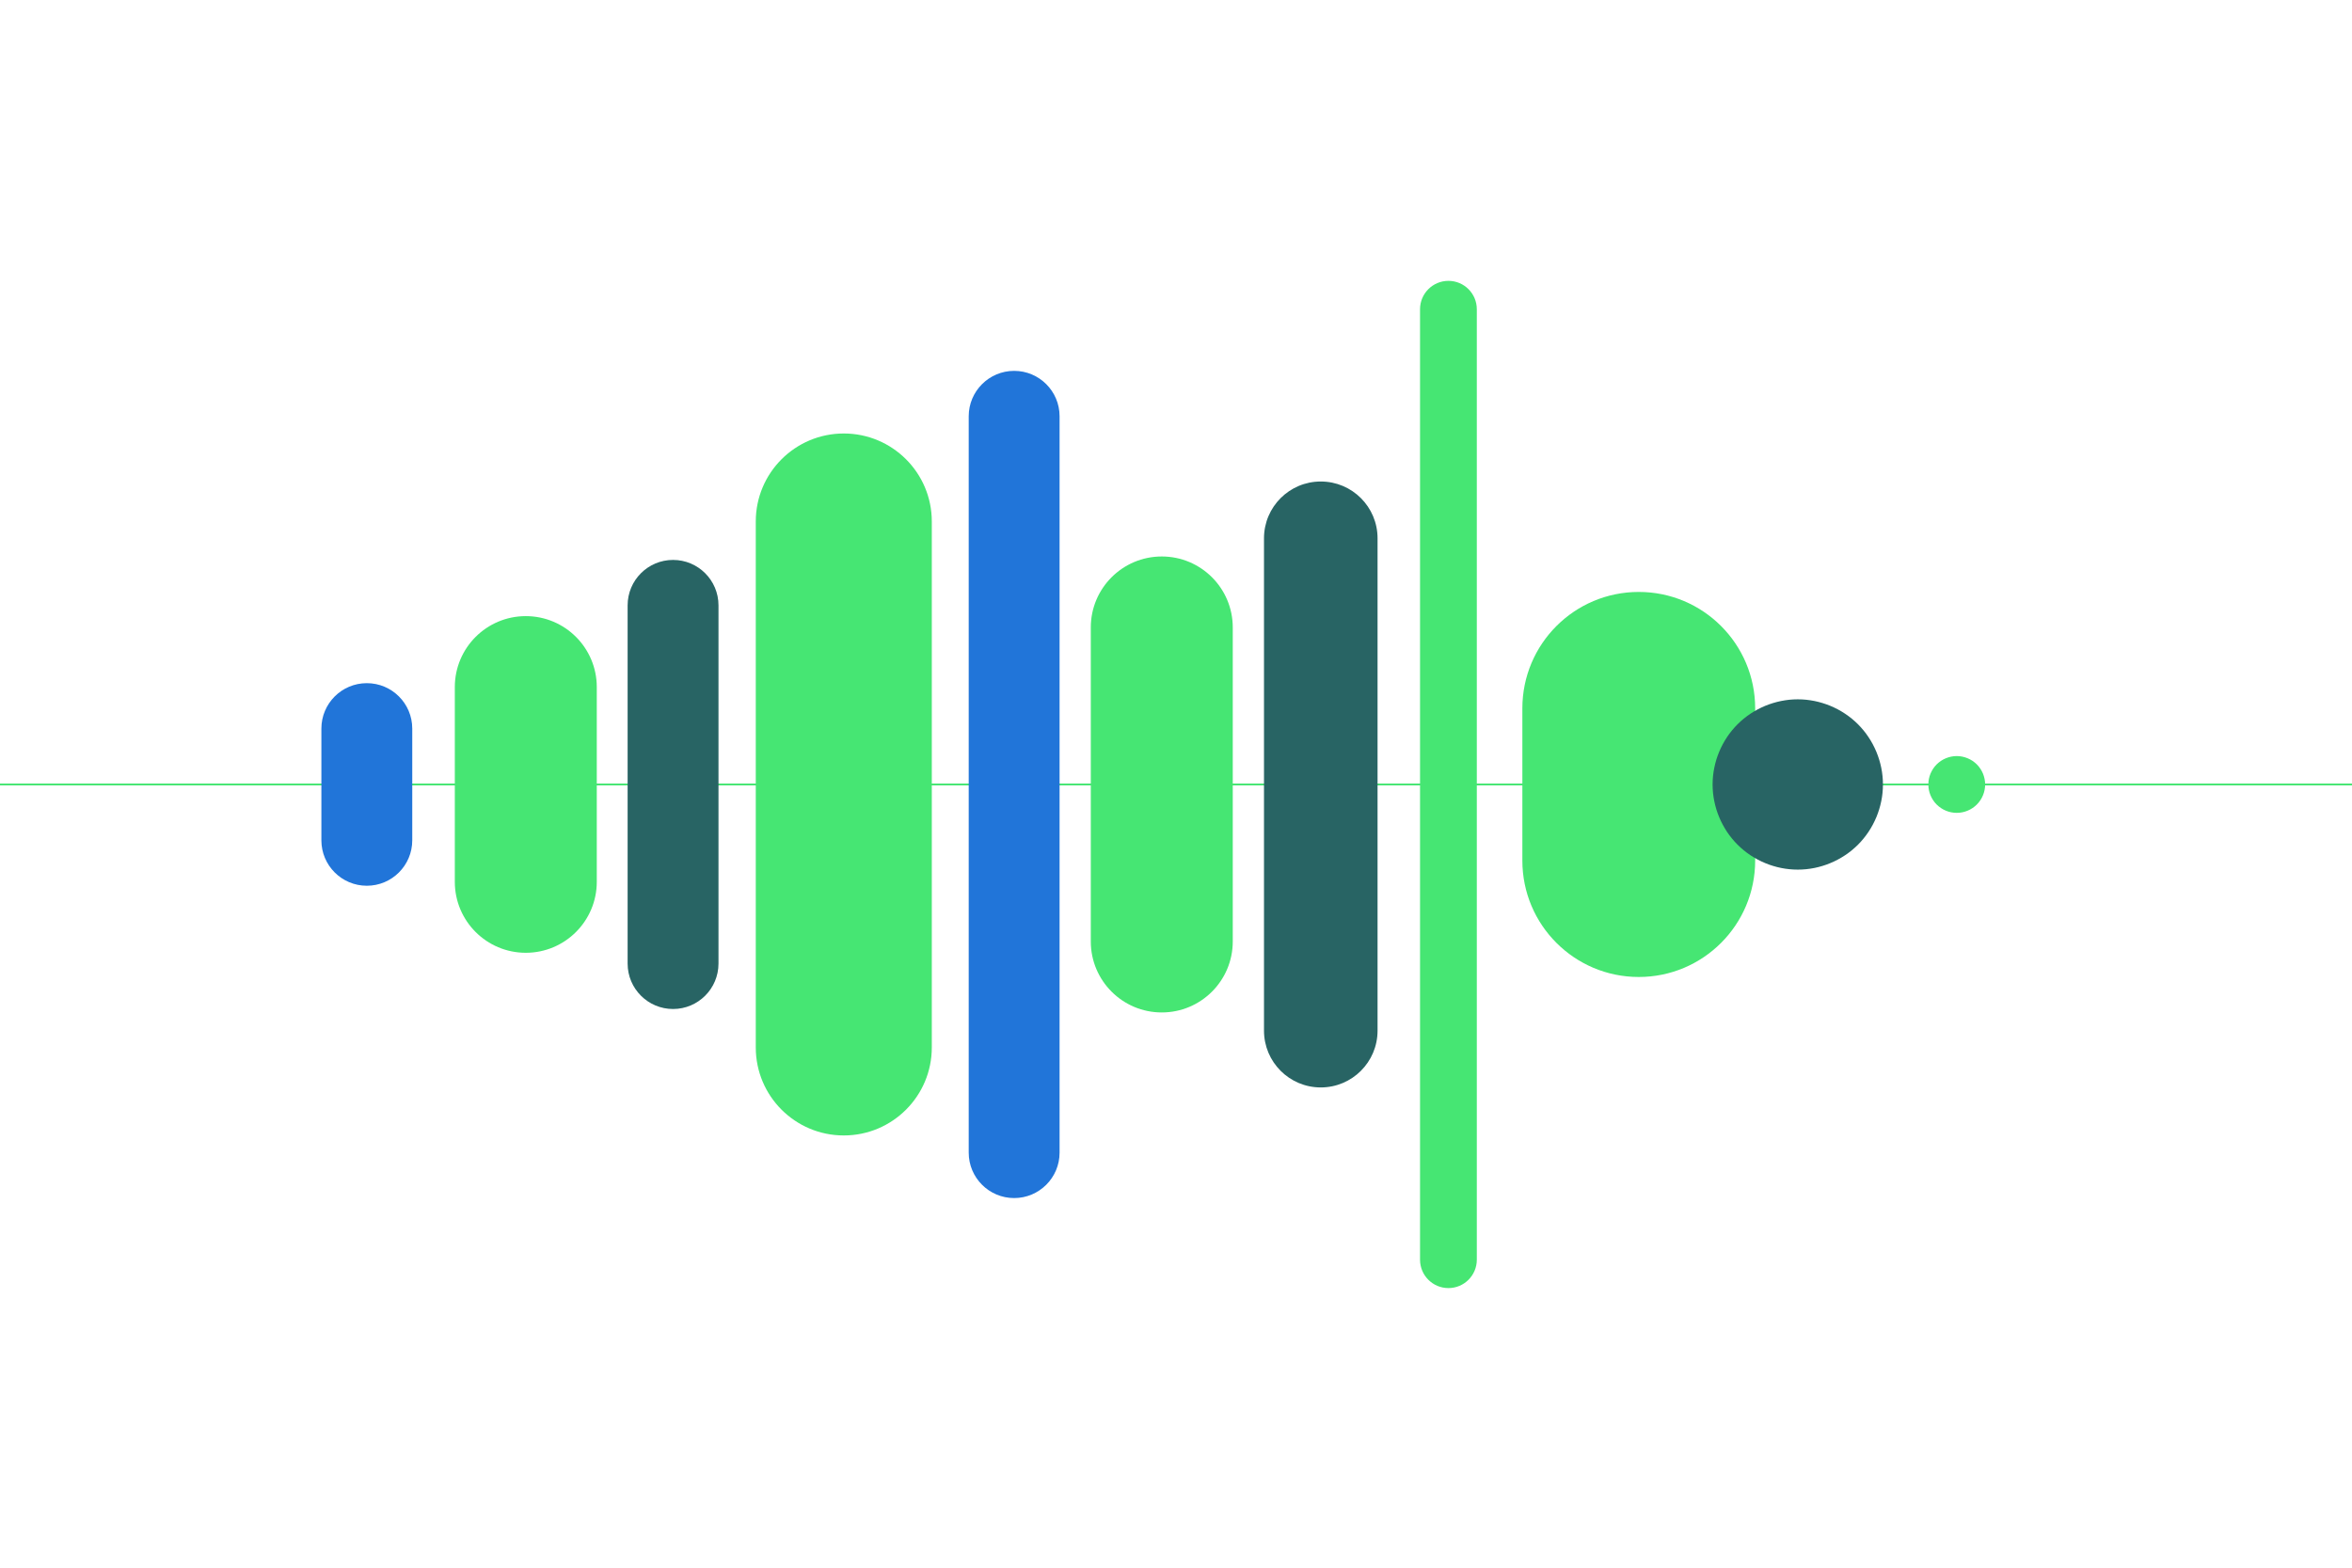
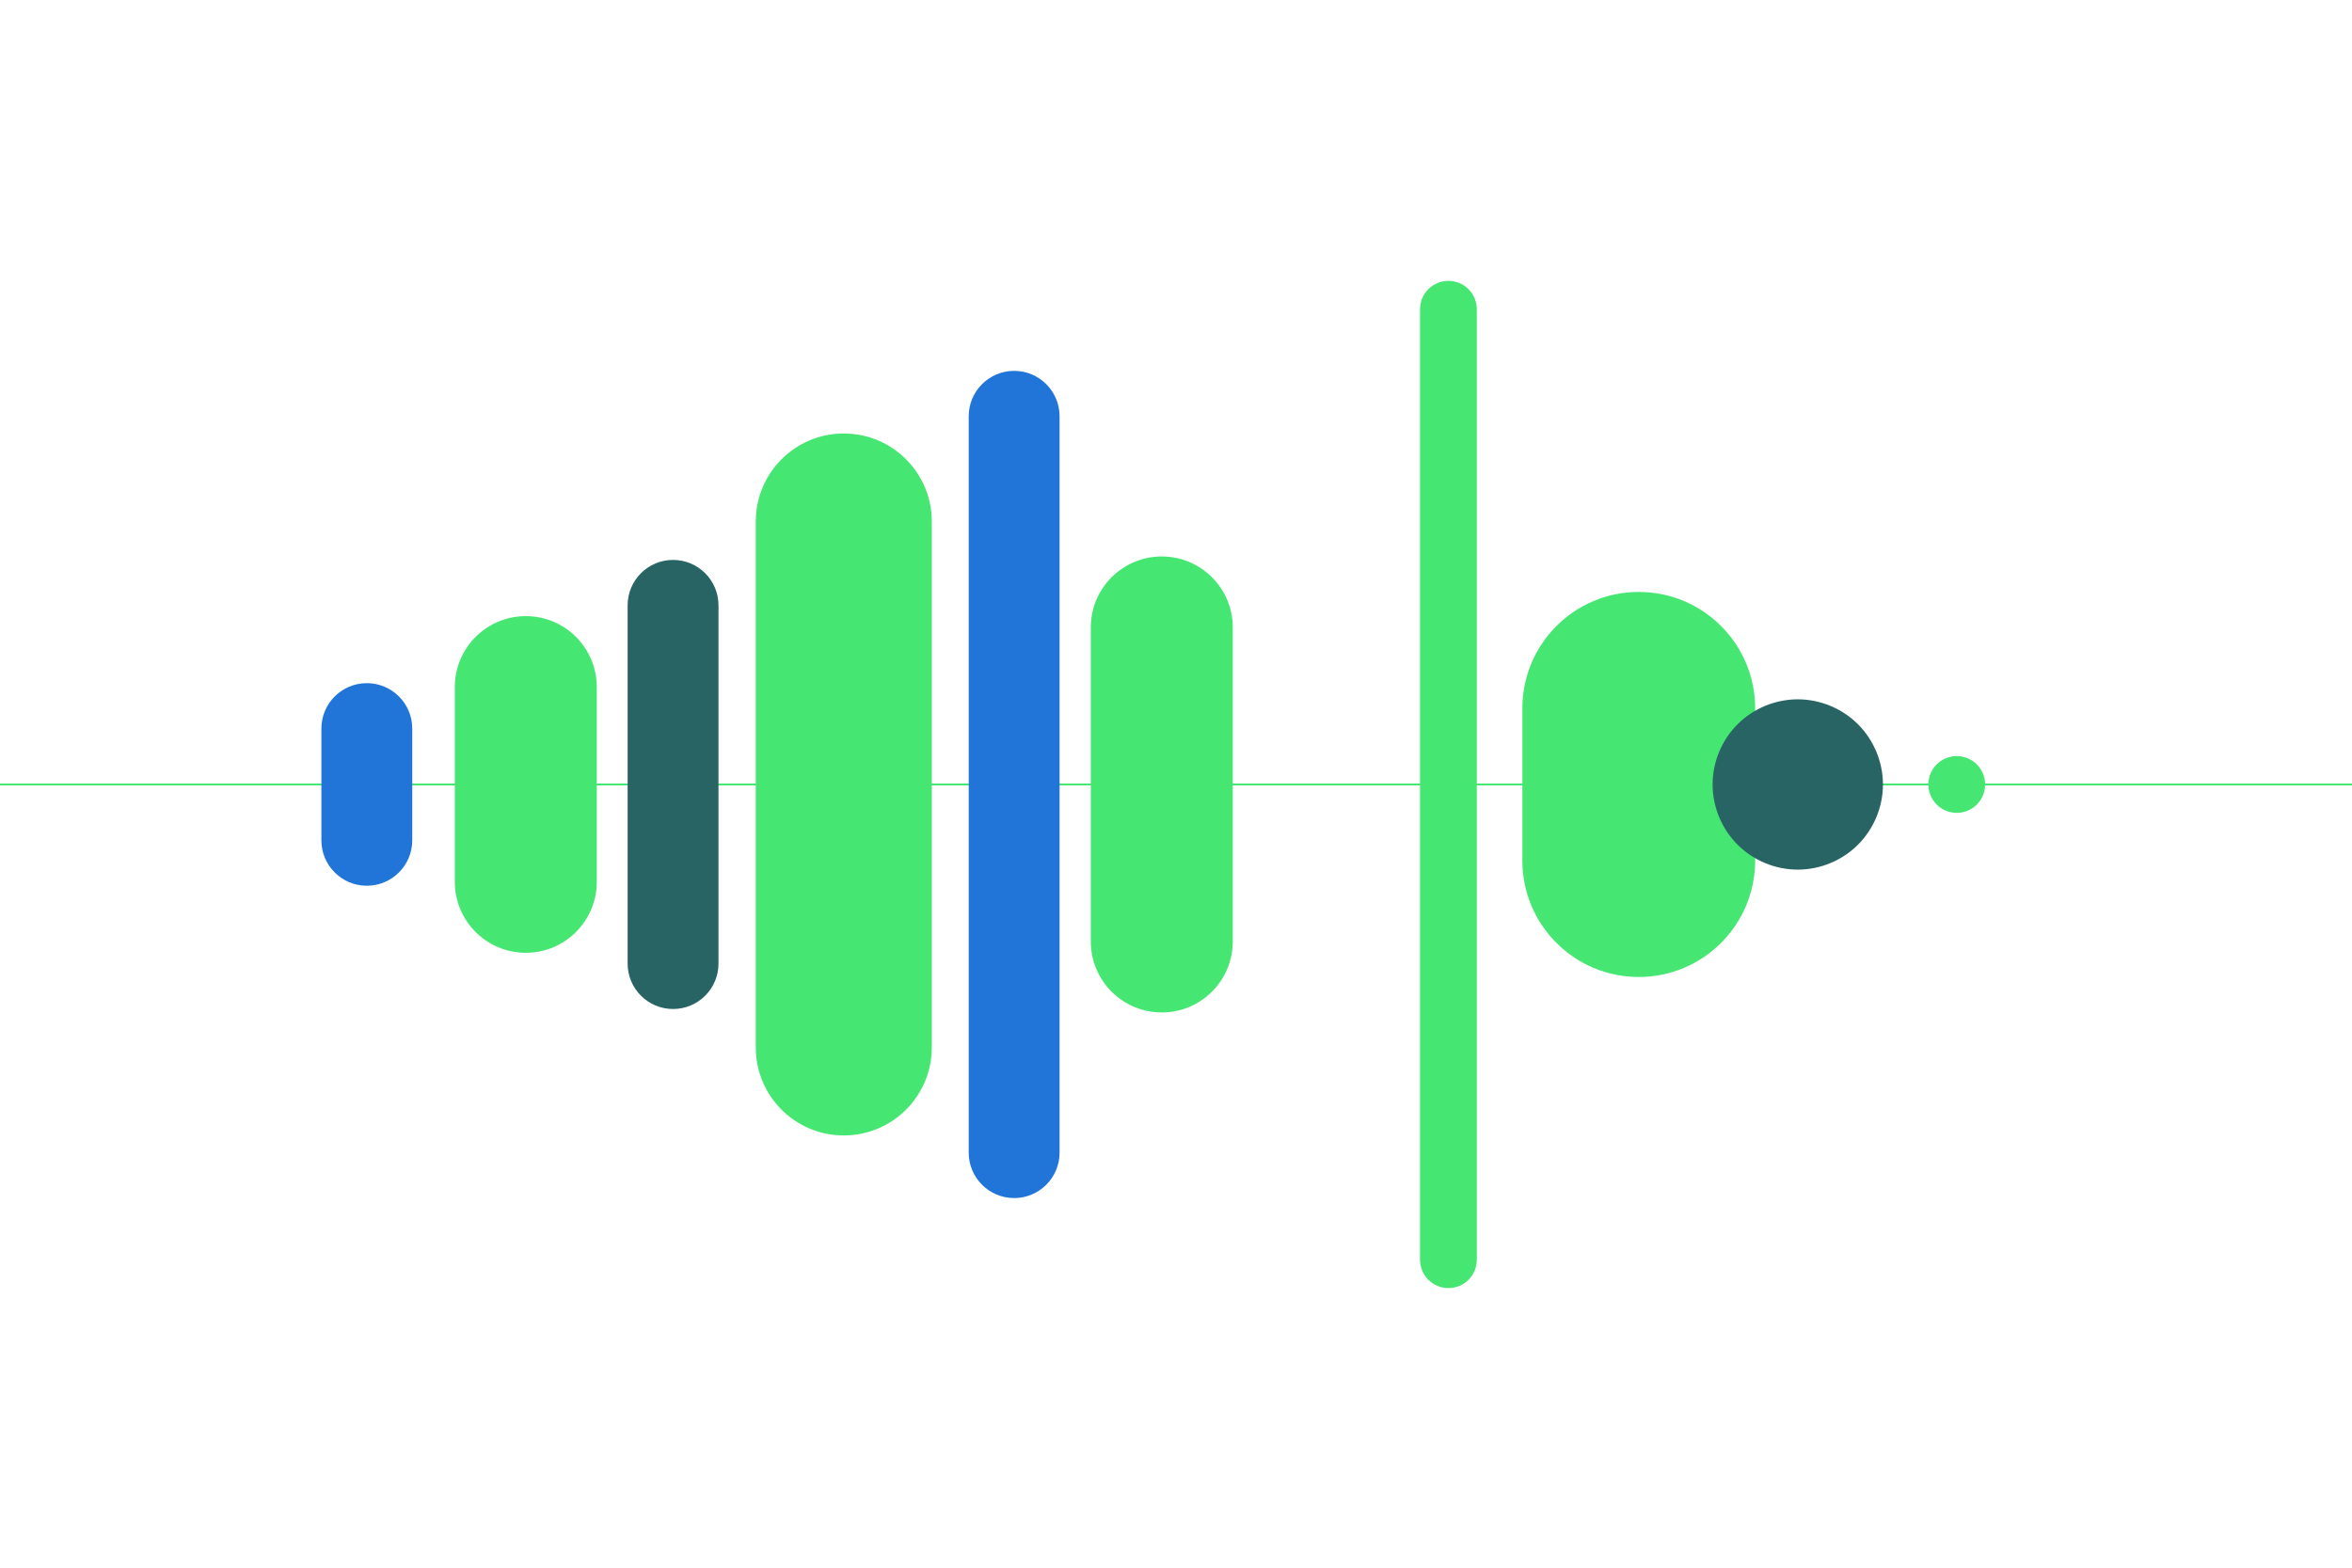
<svg xmlns="http://www.w3.org/2000/svg" viewBox="0 0 1275 850">
  <defs>
    <style>
      .cls-1, .cls-2 {
        fill: none;
      }

      .cls-1, .cls-3, .cls-4, .cls-5 {
        stroke-width: 0px;
      }

      .cls-2 {
        stroke: #46e673;
        stroke-miterlimit: 10;
      }

      .cls-3 {
        fill: #46e673;
      }

      .cls-4 {
        fill: #286464;
      }

      .cls-5 {
        fill: #2175d9;
      }
    </style>
  </defs>
  <g id="Dimensions">
    <rect class="cls-1" width="1275" height="850" />
  </g>
  <g id="DESIGN">
    <line class="cls-2" x1="1275" y1="425.34" y2="425.34" />
    <path class="cls-3" d="m785.18,698.4c-8.5,0-15.39-6.89-15.39-15.39V167.67c0-8.5,6.89-15.39,15.39-15.39s15.39,6.89,15.39,15.39v515.34c0,8.5-6.89,15.39-15.39,15.39Z" />
-     <path class="cls-4" d="m715.98,589.61c-17,0-30.78-13.78-30.78-30.78v-266.98c0-17,13.78-30.78,30.78-30.78s30.78,13.78,30.78,30.78v266.98c0,17-13.78,30.78-30.78,30.78Z" />
    <path class="cls-3" d="m888.36,529.72c-34.85,0-63.1-28.25-63.1-63.1v-82.57c0-34.85,28.25-63.1,63.1-63.1s63.1,28.25,63.1,63.1v82.57c0,34.85-28.25,63.1-63.1,63.1Z" />
    <path class="cls-4" d="m974.55,471.51c-.75,0-1.52-.02-2.27-.06-.75-.03-1.52-.09-2.27-.17-.75-.07-1.5-.17-2.25-.28-.74-.11-1.49-.24-2.23-.39-.73-.15-1.48-.32-2.2-.5-.73-.19-1.46-.39-2.18-.61-.72-.22-1.44-.46-2.15-.71-.7-.26-1.41-.53-2.11-.82-.69-.28-1.38-.59-2.06-.91-.68-.32-1.36-.66-2.02-1.02-.67-.35-1.33-.72-1.97-1.11-.65-.38-1.29-.79-1.92-1.2-.62-.42-1.25-.86-1.85-1.3-.61-.45-1.21-.92-1.79-1.39-.59-.48-1.17-.98-1.72-1.49-.57-.5-1.12-1.03-1.65-1.56s-1.07-1.09-1.57-1.65c-.51-.56-1.01-1.14-1.48-1.73-.48-.58-.95-1.18-1.4-1.79-.44-.6-.88-1.23-1.3-1.85-.41-.63-.82-1.27-1.2-1.92-.39-.64-.76-1.3-1.11-1.97-.36-.66-.7-1.34-1.02-2.02-.32-.67-.62-1.37-.91-2.06-.29-.7-.56-1.41-.82-2.11-.25-.71-.49-1.43-.71-2.15-.22-.71-.42-1.45-.6-2.17-.19-.73-.36-1.48-.5-2.21-.15-.74-.29-1.49-.4-2.23-.11-.75-.2-1.5-.28-2.25s-.13-1.52-.17-2.27-.06-1.52-.06-2.27.02-1.52.06-2.28c.04-.75.09-1.51.17-2.26s.17-1.51.28-2.25c.11-.75.25-1.5.4-2.23.14-.74.31-1.48.5-2.21.18-.73.38-1.46.6-2.18.22-.72.46-1.44.71-2.14.26-.71.53-1.42.82-2.11.29-.7.59-1.39.91-2.07.32-.68.66-1.36,1.02-2.02.35-.66.72-1.32,1.11-1.97.38-.64.79-1.29,1.2-1.91.42-.63.86-1.25,1.3-1.86.45-.6.92-1.21,1.4-1.79.47-.58.97-1.16,1.48-1.72.5-.56,1.03-1.12,1.57-1.65.53-.54,1.08-1.06,1.65-1.57.55-.51,1.13-1,1.72-1.48.58-.48,1.18-.95,1.79-1.39.6-.45,1.23-.89,1.85-1.3.63-.42,1.27-.82,1.92-1.21.64-.38,1.3-.76,1.97-1.11.66-.35,1.34-.69,2.02-1.01.68-.32,1.37-.63,2.06-.92.7-.28,1.41-.56,2.11-.81.71-.26,1.43-.49,2.15-.71.72-.22,1.45-.43,2.18-.61.72-.18,1.47-.35,2.2-.5.74-.15,1.49-.28,2.23-.39.75-.12,1.5-.21,2.25-.29.75-.07,1.52-.13,2.27-.17,1.51-.07,3.04-.07,4.55,0,.75.04,1.51.1,2.27.17.74.08,1.5.17,2.25.29.74.11,1.49.24,2.23.39.73.15,1.47.32,2.2.5s1.46.39,2.18.61c.72.22,1.44.45,2.15.71.7.25,1.41.53,2.1.81.7.29,1.39.6,2.07.92.68.32,1.36.66,2.02,1.01s1.33.73,1.97,1.11c.64.39,1.29.79,1.91,1.21.63.41,1.25.85,1.86,1.3.61.44,1.21.91,1.79,1.39.58.48,1.16.97,1.72,1.48.56.51,1.12,1.03,1.65,1.57.54.53,1.06,1.09,1.57,1.65.51.56,1.01,1.14,1.48,1.72.48.58.95,1.19,1.39,1.79.45.61.89,1.23,1.3,1.86.42.62.82,1.27,1.21,1.91.38.65.76,1.31,1.11,1.97s.69,1.34,1.01,2.02c.32.68.63,1.37.92,2.07.29.69.56,1.4.81,2.11.26.7.5,1.42.71,2.14.22.72.43,1.45.61,2.18.19.73.35,1.47.5,2.21.15.73.28,1.48.4,2.23.11.74.2,1.5.28,2.25.07.75.13,1.51.17,2.26.04.76.06,1.52.06,2.28s-.02,1.52-.06,2.27-.1,1.52-.17,2.27c-.08.75-.17,1.5-.28,2.25-.12.74-.25,1.49-.4,2.23-.15.73-.31,1.48-.5,2.21-.18.72-.39,1.46-.61,2.17-.21.72-.45,1.44-.71,2.15-.25.7-.52,1.41-.81,2.11-.29.69-.6,1.39-.92,2.06-.32.68-.66,1.36-1.01,2.02-.35.67-.73,1.33-1.11,1.97-.39.65-.79,1.29-1.21,1.92-.41.62-.85,1.25-1.3,1.85-.44.61-.91,1.21-1.39,1.79-.47.59-.97,1.17-1.48,1.73-.51.56-1.03,1.11-1.57,1.65-.53.53-1.09,1.06-1.65,1.56-.56.51-1.14,1.01-1.72,1.49-.58.47-1.18.94-1.79,1.39-.61.44-1.23.88-1.86,1.3-.62.41-1.27.82-1.91,1.2-.64.39-1.31.76-1.97,1.11-.66.36-1.34.7-2.02,1.02-.68.32-1.37.63-2.07.91-.69.29-1.4.56-2.1.82-.71.25-1.43.49-2.15.71-.72.22-1.45.42-2.18.61-.73.18-1.47.35-2.2.5-.74.15-1.49.28-2.23.39-.75.11-1.51.21-2.25.28-.76.08-1.52.14-2.27.17-.76.04-1.52.06-2.28.06Z" />
    <path class="cls-3" d="m1060.73,440.73c-.5,0-1.01-.03-1.51-.08-.5-.05-1-.12-1.49-.22-.49-.1-.99-.23-1.47-.37-.47-.15-.95-.32-1.41-.51-.47-.19-.92-.41-1.37-.64-.44-.24-.87-.5-1.29-.78-.42-.27-.83-.58-1.21-.89-.4-.32-.77-.66-1.13-1.02s-.7-.73-1.02-1.12c-.31-.39-.61-.8-.89-1.22-.28-.42-.54-.85-.77-1.29-.24-.45-.46-.9-.65-1.37-.19-.46-.36-.94-.51-1.41-.14-.48-.27-.98-.37-1.47-.09-.49-.17-.99-.22-1.49-.05-.5-.08-1.01-.08-1.51s.03-1.01.08-1.52c.05-.49.13-1,.22-1.49.1-.49.23-.98.37-1.46.15-.48.32-.96.51-1.42s.41-.92.65-1.36c.23-.44.49-.88.77-1.3.28-.42.58-.82.89-1.21.32-.39.67-.77,1.02-1.13.36-.35.73-.69,1.13-1.01.38-.32.79-.62,1.21-.9.42-.28.85-.54,1.29-.77.45-.24.9-.45,1.37-.64.46-.2.94-.37,1.41-.51.48-.15.98-.27,1.47-.37.49-.1.99-.18,1.49-.23,1-.1,2.02-.1,3.03,0,.5.05,1,.13,1.49.23.49.1.98.22,1.46.37.48.14.96.31,1.42.51.46.19.92.4,1.36.64.45.23.88.49,1.3.77.42.28.83.58,1.21.9.39.32.77.66,1.13,1.01.35.36.69.74,1.01,1.13.32.39.62.79.9,1.21.28.42.54.86.77,1.3.24.44.45.9.65,1.36.19.46.36.94.5,1.42.15.48.27.97.37,1.46.1.49.18,1,.23,1.49.05.51.08,1.02.08,1.52s-.03,1.01-.08,1.51c-.05.5-.13,1-.23,1.49-.1.49-.22.99-.37,1.47-.14.47-.31.95-.5,1.41-.2.47-.41.92-.65,1.37-.23.44-.49.87-.77,1.29-.28.42-.58.83-.9,1.22-.32.39-.66.77-1.01,1.12s-.74.7-1.13,1.02c-.38.31-.79.62-1.21.89-.42.28-.85.54-1.3.78-.44.23-.9.45-1.36.64s-.94.36-1.42.51c-.48.14-.97.27-1.46.37-.49.1-.99.17-1.49.22-.5.05-1.01.08-1.52.08Z" />
    <path class="cls-5" d="m549.76,649.59c-13.6,0-24.63-11.03-24.63-24.63V225.71c0-13.6,11.03-24.63,24.63-24.63s24.63,11.03,24.63,24.63v399.25c0,13.6-11.03,24.63-24.63,24.63Z" />
    <path class="cls-4" d="m364.86,547.08c-13.6,0-24.63-11.03-24.63-24.63v-194.23c0-13.6,11.03-24.63,24.63-24.63s24.63,11.03,24.63,24.63v194.23c0,13.6-11.03,24.63-24.63,24.63Z" />
    <path class="cls-3" d="m285.03,516.6c-21.25,0-38.48-17.23-38.48-38.48v-105.58c0-21.25,17.23-38.48,38.48-38.48s38.48,17.23,38.48,38.48v105.58c0,21.25-17.23,38.48-38.48,38.48Z" />
    <path class="cls-5" d="m198.85,480.25c-13.6,0-24.63-11.02-24.63-24.63v-60.58c0-13.6,11.02-24.63,24.63-24.63s24.63,11.02,24.63,24.63v60.58c0,13.6-11.02,24.63-24.63,24.63Z" />
    <path class="cls-3" d="m629.79,548.95c-21.25,0-38.48-17.23-38.48-38.48v-170.27c0-21.25,17.23-38.48,38.48-38.48s38.48,17.23,38.48,38.48v170.27c0,21.25-17.23,38.48-38.48,38.48Z" />
    <path class="cls-3" d="m457.41,615.64c-26.35,0-47.71-21.36-47.71-47.71v-285.18c0-26.35,21.36-47.71,47.71-47.71s47.71,21.36,47.71,47.71v285.18c0,26.35-21.36,47.71-47.71,47.71Z" />
  </g>
</svg>